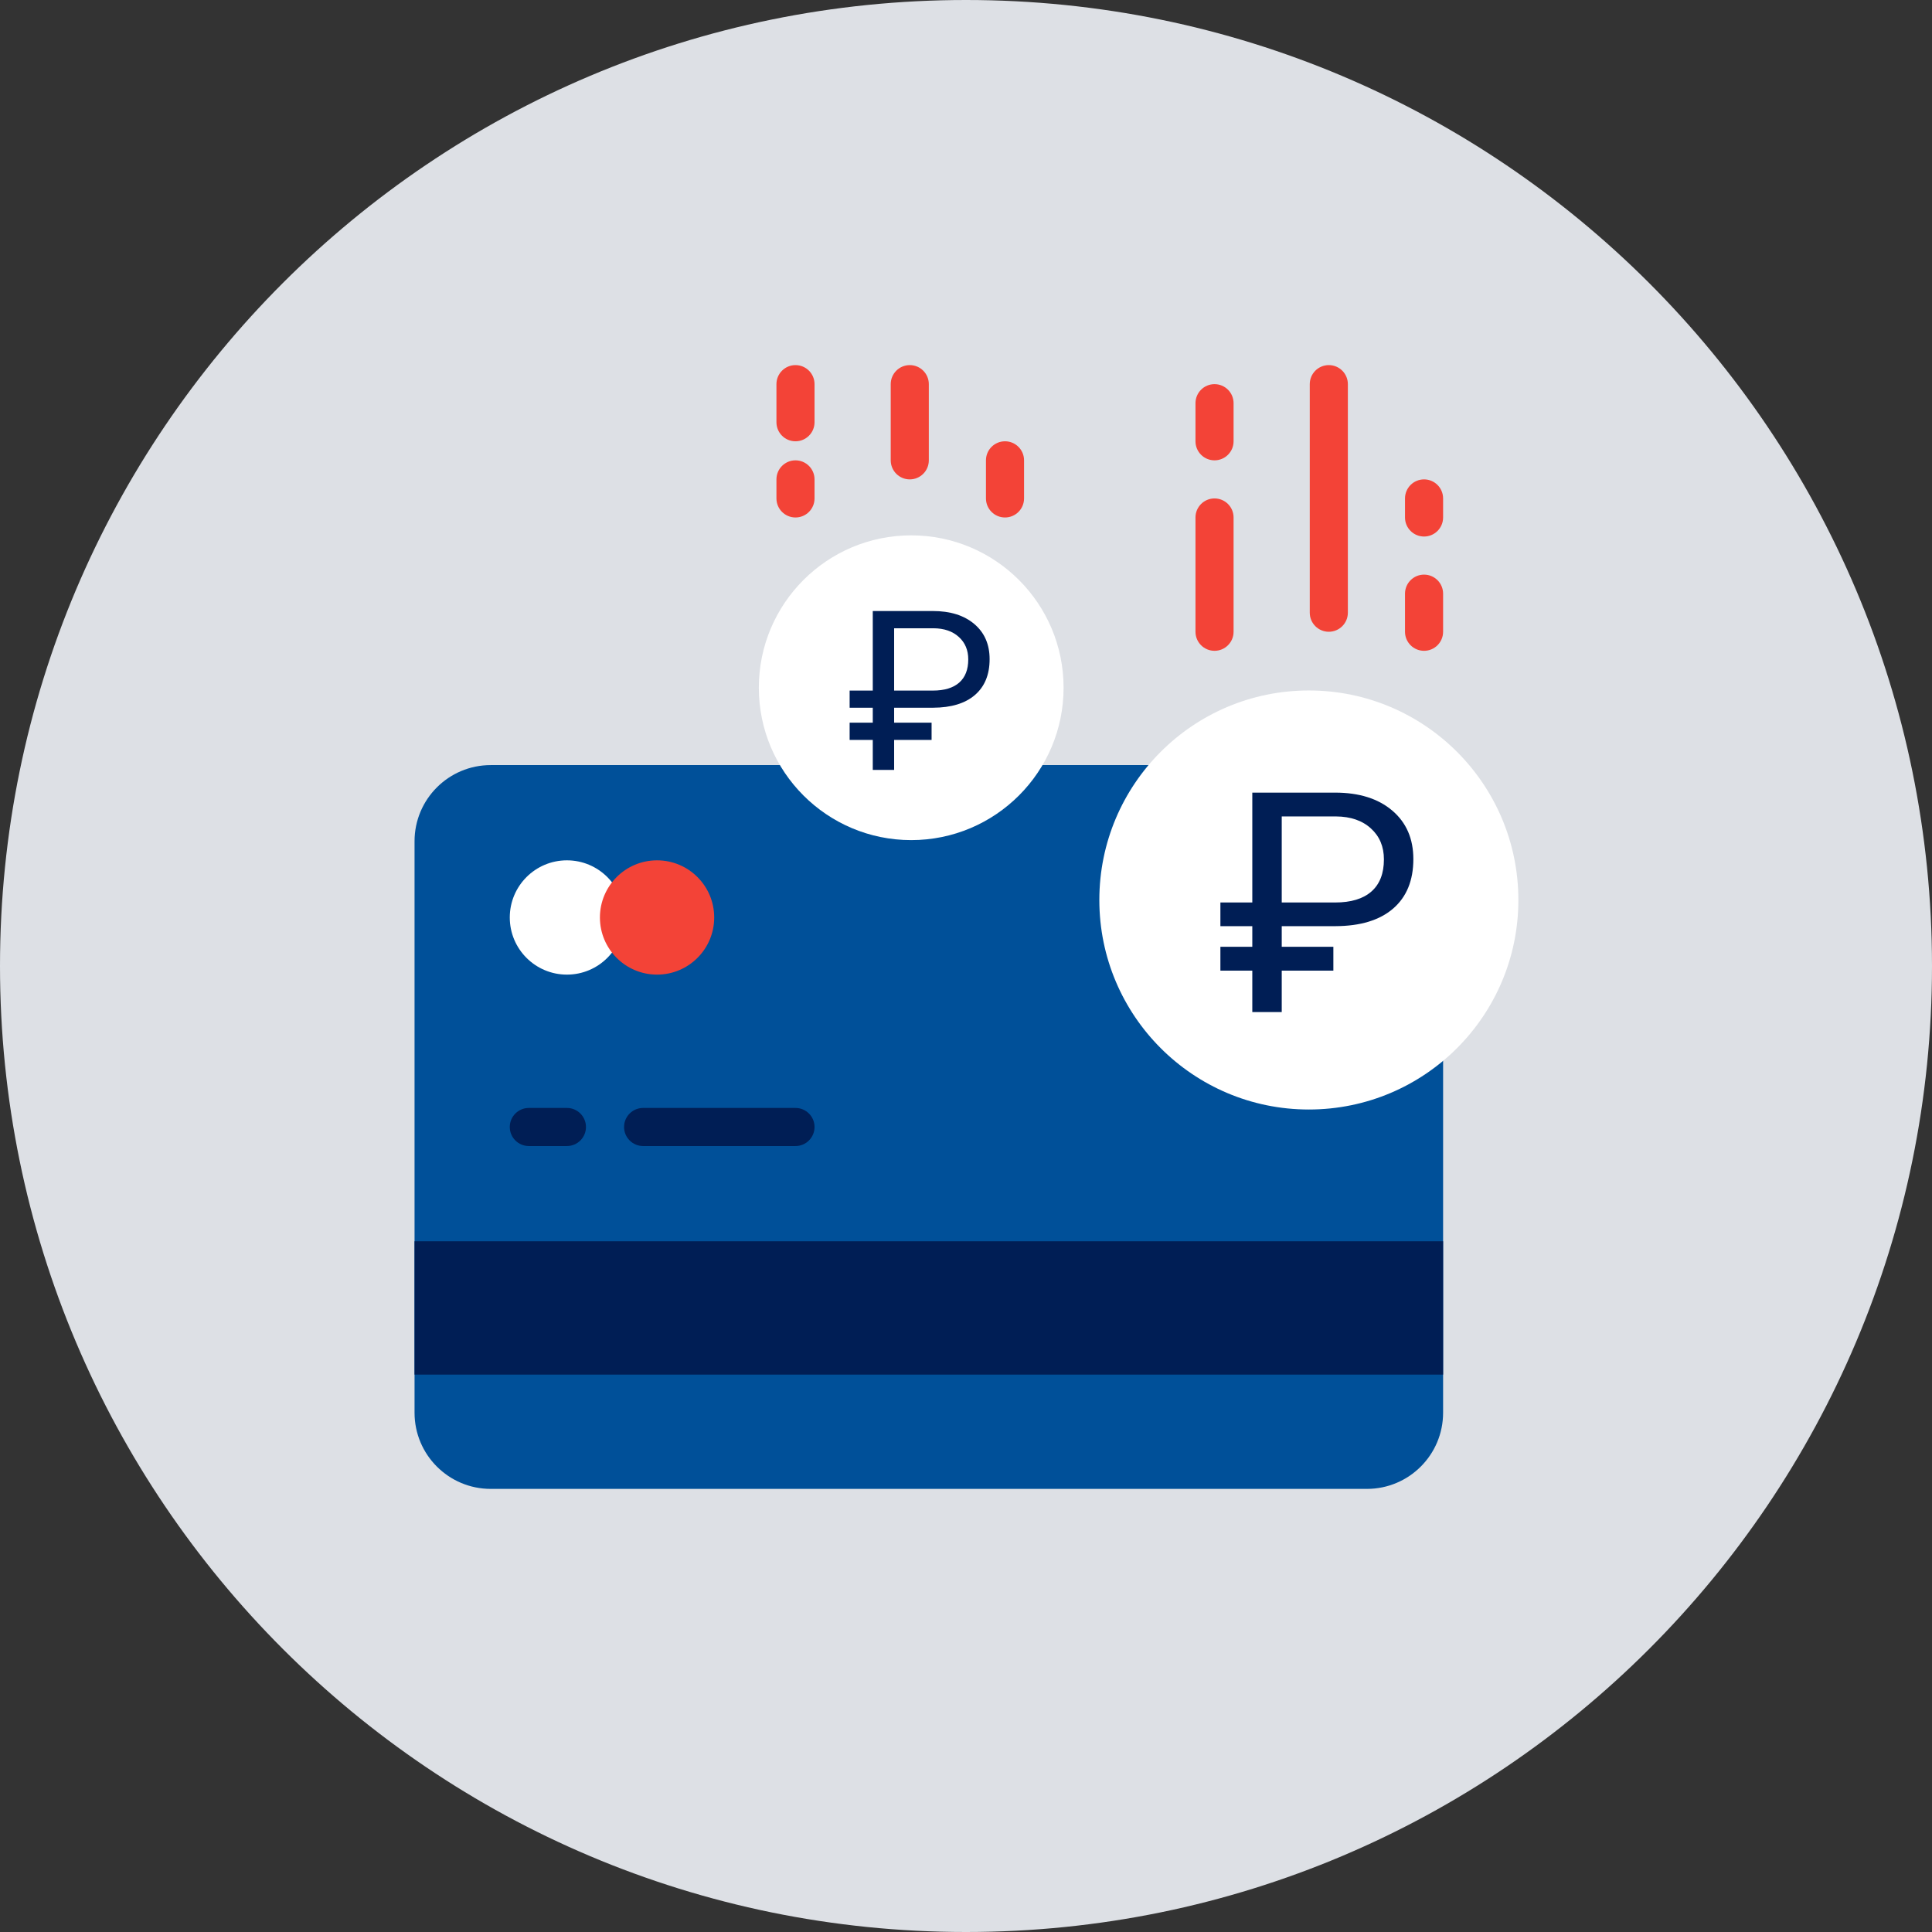
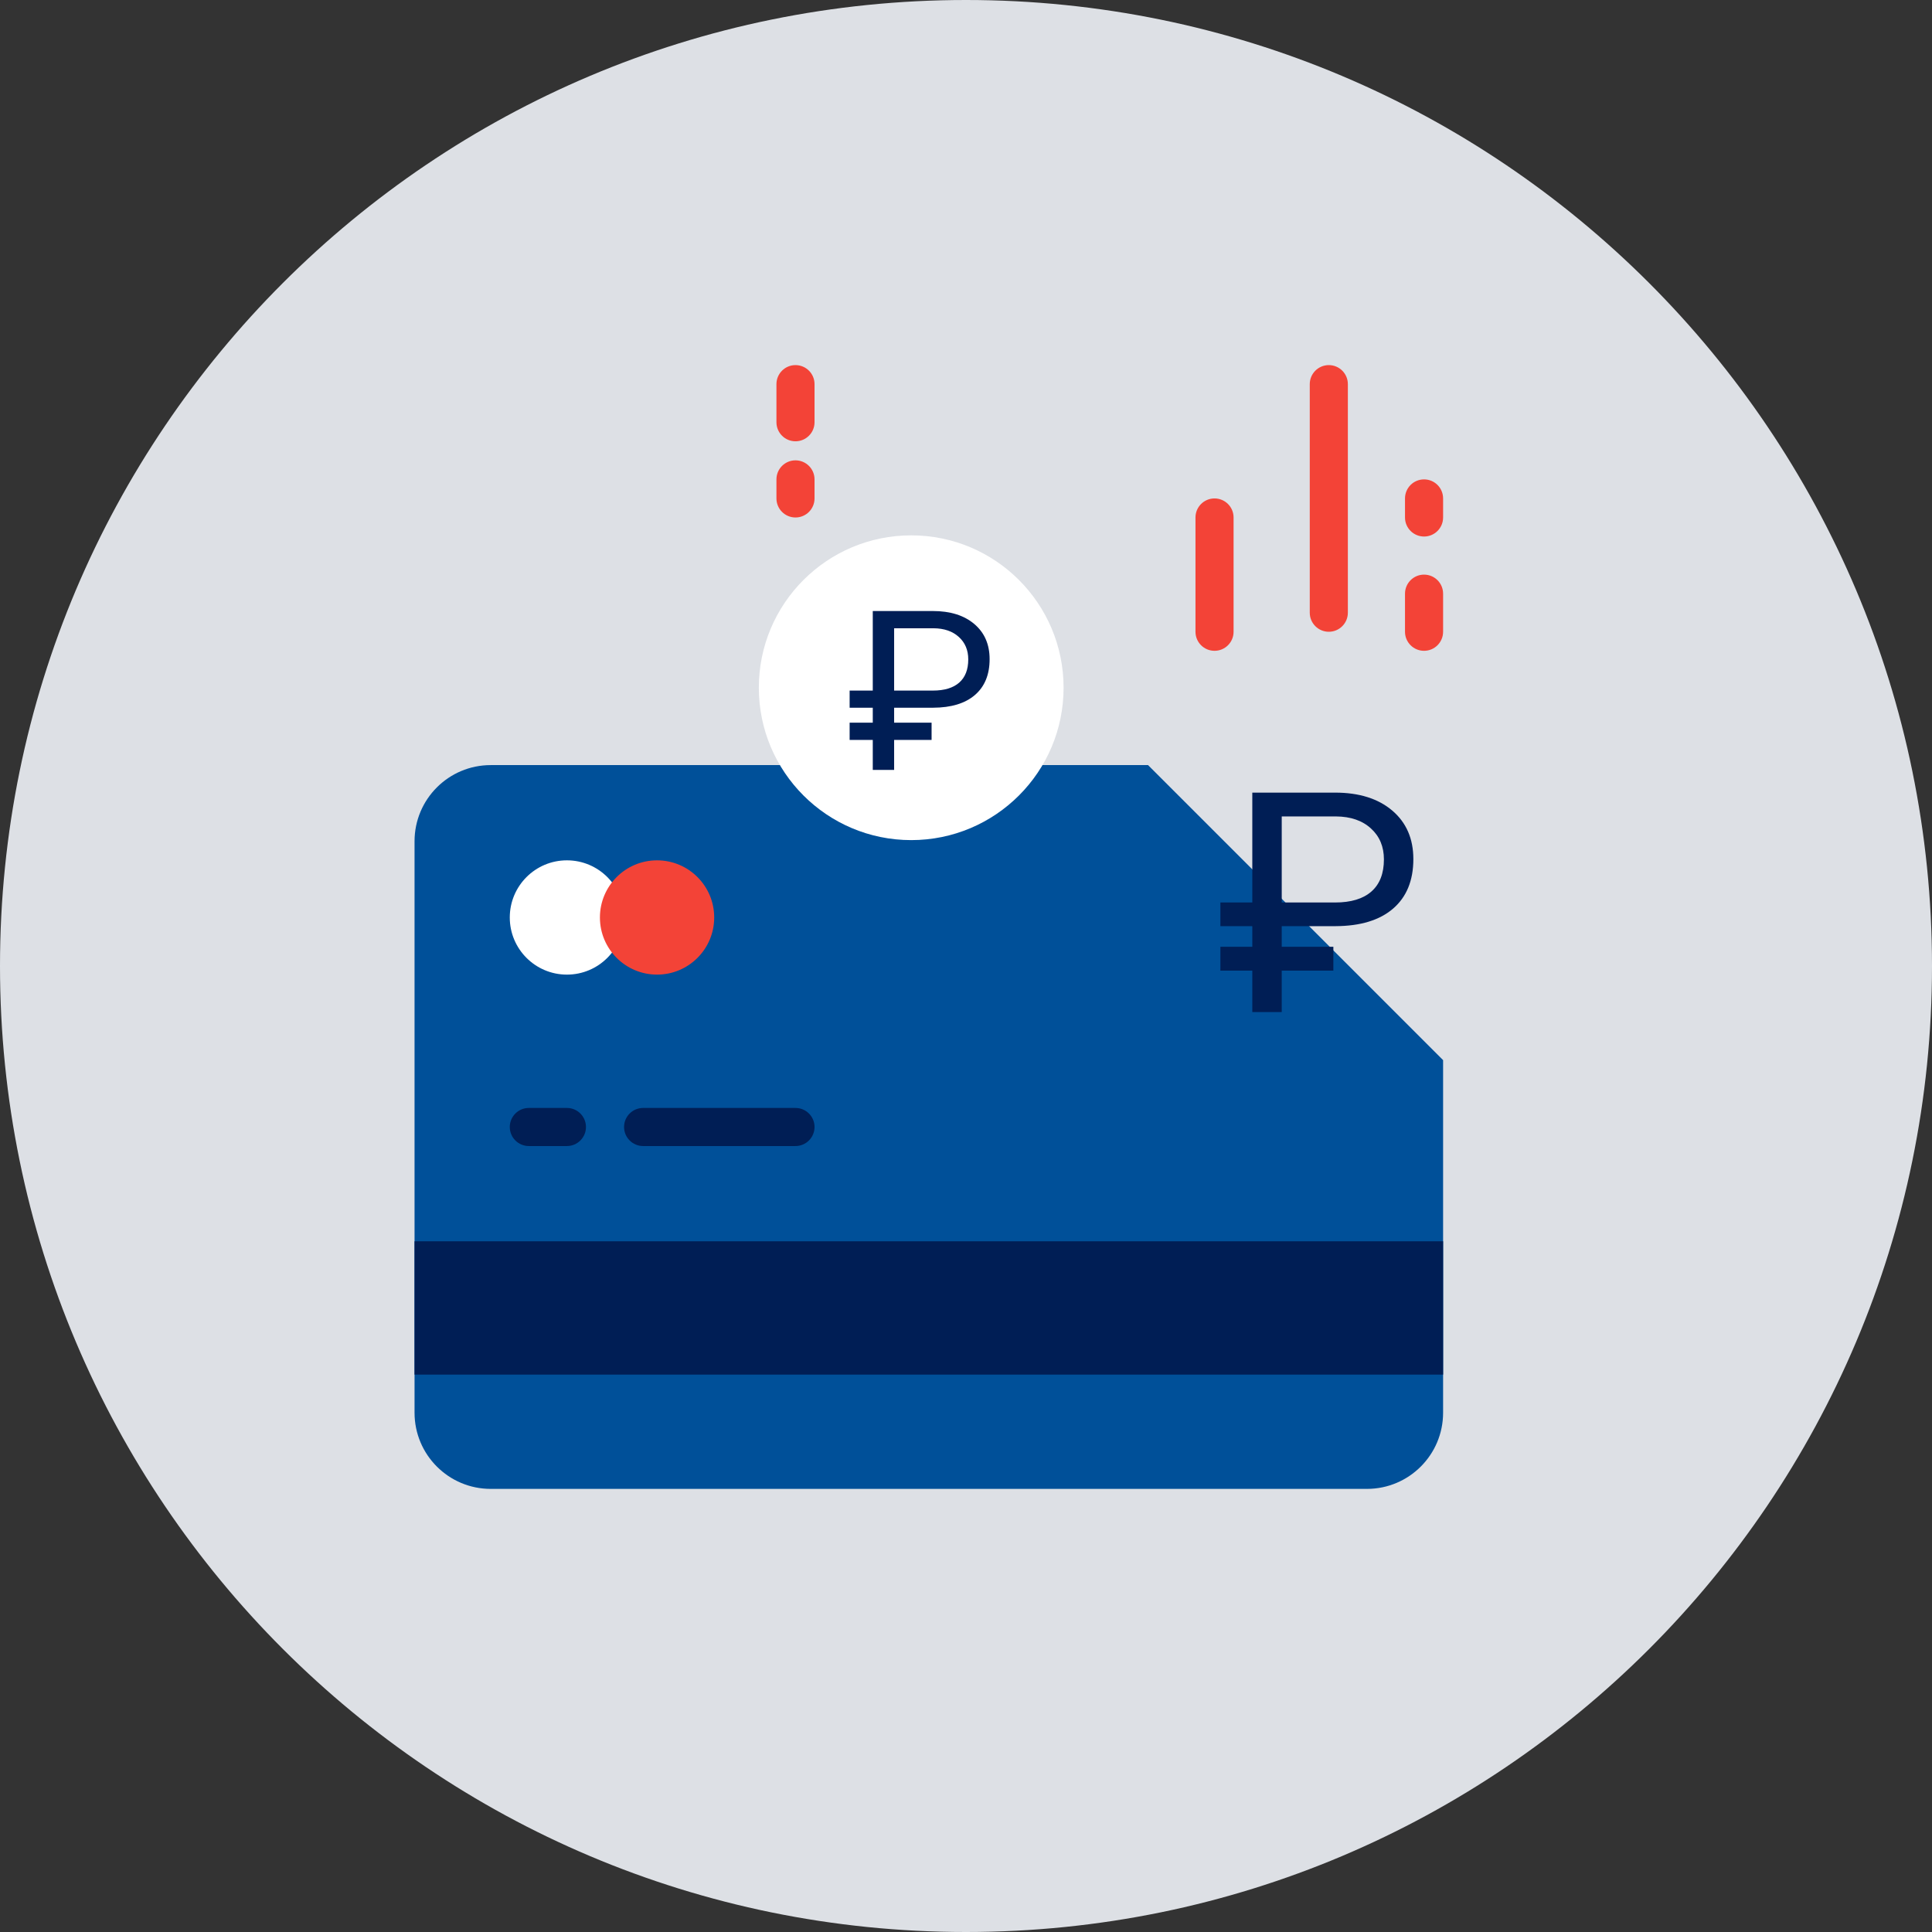
<svg xmlns="http://www.w3.org/2000/svg" width="508" height="508" viewBox="0 0 508 508" fill="none">
  <rect x="0" y="0" width="508" height="508" fill="#333333" stroke="none" />
  <path d="M254 508C394.28 508 508 394.28 508 254C508 113.72 394.28 0 254 0C113.72 0 0 113.72 0 254C0 394.28 113.72 508 254 508Z" fill="#DDE0E5" />
  <path d="M301.869 201.174H129.033C117.969 201.174 109 210.143 109 221.207V371.456C109 382.52 117.969 391.489 129.033 391.489H359.415C370.479 391.489 379.448 382.52 379.448 371.456V278.753L301.869 201.174Z" fill="#005099" />
  <path d="M184.124 326.382H379.448V361.44H109V326.382H144.058H184.124Z" fill="#001E55" />
  <path d="M149.066 256.265C157.364 256.265 164.091 249.539 164.091 241.241C164.091 232.943 157.364 226.216 149.066 226.216C140.768 226.216 134.041 232.943 134.041 241.241C134.041 249.539 140.768 256.265 149.066 256.265Z" fill="white" />
  <path d="M172.768 256.265C181.066 256.265 187.792 249.539 187.792 241.241C187.792 232.943 181.066 226.216 172.768 226.216C164.47 226.216 157.743 232.943 157.743 241.241C157.743 249.539 164.47 256.265 172.768 256.265Z" fill="#F34337" />
-   <path d="M344.15 291.735C374.576 291.735 399.241 267.07 399.241 236.644C399.241 206.218 374.576 181.553 344.15 181.553C313.724 181.553 289.059 206.218 289.059 236.644C289.059 267.07 313.724 291.735 344.15 291.735Z" fill="white" />
  <path d="M239.593 220.899C261.721 220.899 279.659 202.96 279.659 180.832C279.659 158.704 261.721 140.766 239.593 140.766C217.465 140.766 199.527 158.704 199.527 180.832C199.527 202.96 217.465 220.899 239.593 220.899Z" fill="white" />
  <path d="M319.348 171.124C316.582 171.124 314.34 168.882 314.34 166.116V136.066C314.34 133.3 316.582 131.058 319.348 131.058C322.114 131.058 324.357 133.3 324.357 136.066V166.116C324.357 168.882 322.114 171.124 319.348 171.124Z" fill="#F34337" />
-   <path d="M319.348 121.041C316.582 121.041 314.34 118.799 314.34 116.033V106.017C314.34 103.251 316.582 101.008 319.348 101.008C322.114 101.008 324.357 103.251 324.357 106.017V116.033C324.357 118.799 322.114 121.041 319.348 121.041Z" fill="#F34337" />
  <path d="M349.398 166.116C346.632 166.116 344.39 163.874 344.39 161.108V101.008C344.39 98.242 346.632 96 349.398 96C352.164 96 354.406 98.242 354.406 101.008V161.108C354.406 163.874 352.164 166.116 349.398 166.116Z" fill="#F34337" />
  <path d="M374.44 171.124C371.674 171.124 369.431 168.882 369.431 166.116V156.1C369.431 153.334 371.674 151.091 374.44 151.091C377.206 151.091 379.448 153.334 379.448 156.1V166.116C379.448 168.882 377.206 171.124 374.44 171.124Z" fill="#F34337" />
  <path d="M374.44 141.075C371.674 141.075 369.431 138.832 369.431 136.066V131.058C369.431 128.292 371.674 126.05 374.44 126.05C377.206 126.05 379.448 128.292 379.448 131.058V136.066C379.448 138.832 377.206 141.075 374.44 141.075Z" fill="#F34337" />
  <path d="M209.166 116.033C206.4 116.033 204.158 113.791 204.158 111.025V101.008C204.158 98.242 206.4 96 209.166 96C211.932 96 214.174 98.242 214.174 101.008V111.025C214.174 113.791 211.932 116.033 209.166 116.033Z" fill="#F34337" />
  <path d="M209.166 136.066C206.4 136.066 204.158 133.824 204.158 131.058V126.05C204.158 123.284 206.4 121.042 209.166 121.042C211.932 121.042 214.174 123.284 214.174 126.05V131.058C214.174 133.824 211.932 136.066 209.166 136.066Z" fill="#F34337" />
-   <path d="M239.216 126.05C236.45 126.05 234.208 123.807 234.208 121.041V101.008C234.208 98.242 236.45 96 239.216 96C241.982 96 244.224 98.242 244.224 101.008V121.041C244.224 123.807 241.982 126.05 239.216 126.05Z" fill="#F34337" />
-   <path d="M264.257 136.066C261.491 136.066 259.249 133.824 259.249 131.058V121.041C259.249 118.275 261.491 116.033 264.257 116.033C267.023 116.033 269.265 118.275 269.265 121.041V131.058C269.265 133.824 267.023 136.066 264.257 136.066Z" fill="#F34337" />
  <path d="M149.066 301.34H139.05C136.284 301.34 134.041 299.098 134.041 296.332C134.041 293.566 136.284 291.324 139.05 291.324H149.066C151.832 291.324 154.074 293.566 154.074 296.332C154.074 299.098 151.832 301.34 149.066 301.34Z" fill="#001E55" />
  <path d="M209.166 301.34H169.1C166.334 301.34 164.092 299.098 164.092 296.332C164.092 293.566 166.334 291.324 169.1 291.324H209.166C211.932 291.324 214.174 293.566 214.174 296.332C214.174 299.098 211.932 301.34 209.166 301.34Z" fill="#001E55" />
  <path d="M350.595 255.213H337.02V266.111H329.28V255.213H320.892V248.952H329.28V243.523H320.892V237.301H329.28V208.412H351.041C357.363 208.412 362.374 209.984 366.075 213.128C369.776 216.272 371.627 220.525 371.627 225.888C371.627 231.515 369.844 235.861 366.278 238.926C362.739 241.964 357.7 243.496 351.163 243.523H337.02V248.952H350.595V255.213ZM337.02 237.301H351.041C355.229 237.301 358.416 236.337 360.605 234.408C362.793 232.48 363.887 229.666 363.887 225.967C363.887 222.612 362.752 219.904 360.483 217.844C358.214 215.757 355.147 214.7 351.284 214.673H337.02V237.301Z" fill="#001E55" />
  <path d="M244.951 194.552H235.103V202.443H229.487V194.552H223.402V190.018H229.487V186.087H223.402V181.581H229.487V160.662H245.275C249.861 160.662 253.497 161.8 256.182 164.077C258.867 166.353 260.209 169.433 260.209 173.317C260.209 177.392 258.916 180.539 256.329 182.758C253.761 184.958 250.106 186.068 245.363 186.087H235.103V190.018H244.951V194.552ZM235.103 181.581H245.275C248.313 181.581 250.625 180.883 252.213 179.487C253.8 178.09 254.594 176.053 254.594 173.374C254.594 170.945 253.771 168.984 252.125 167.492C250.478 165.98 248.254 165.215 245.451 165.196H235.103V181.581Z" fill="#001E55" />
</svg>